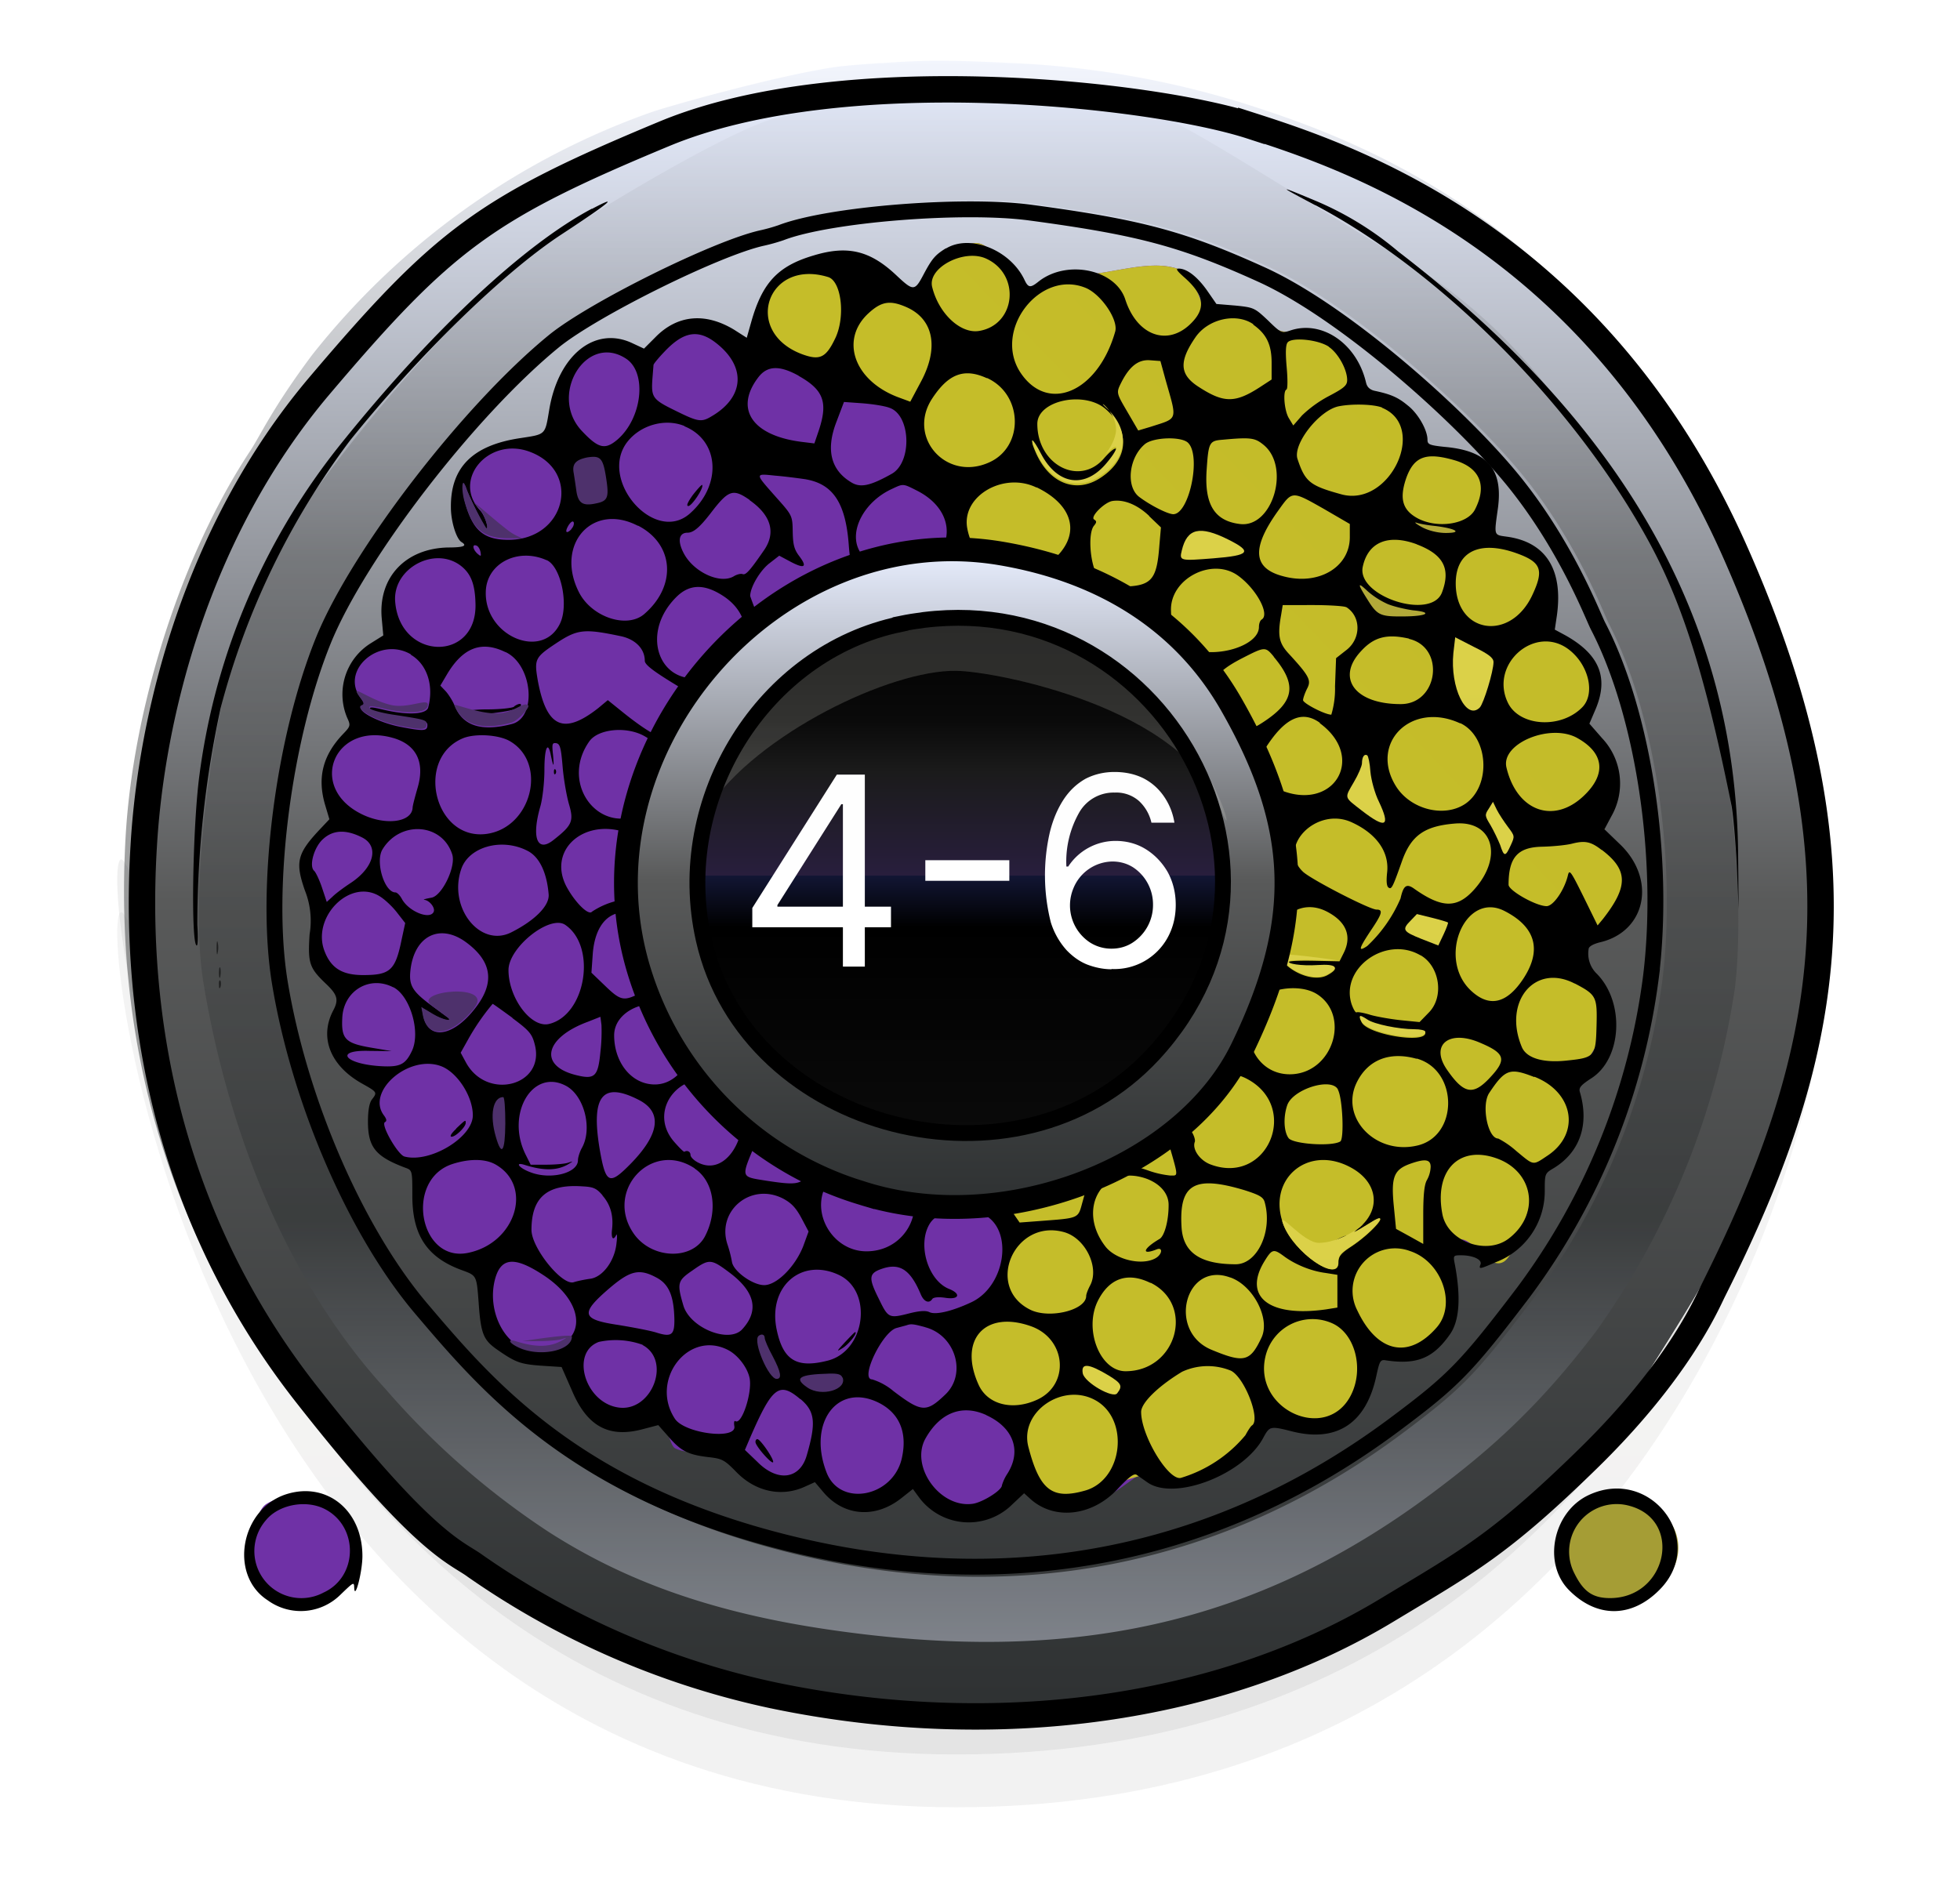
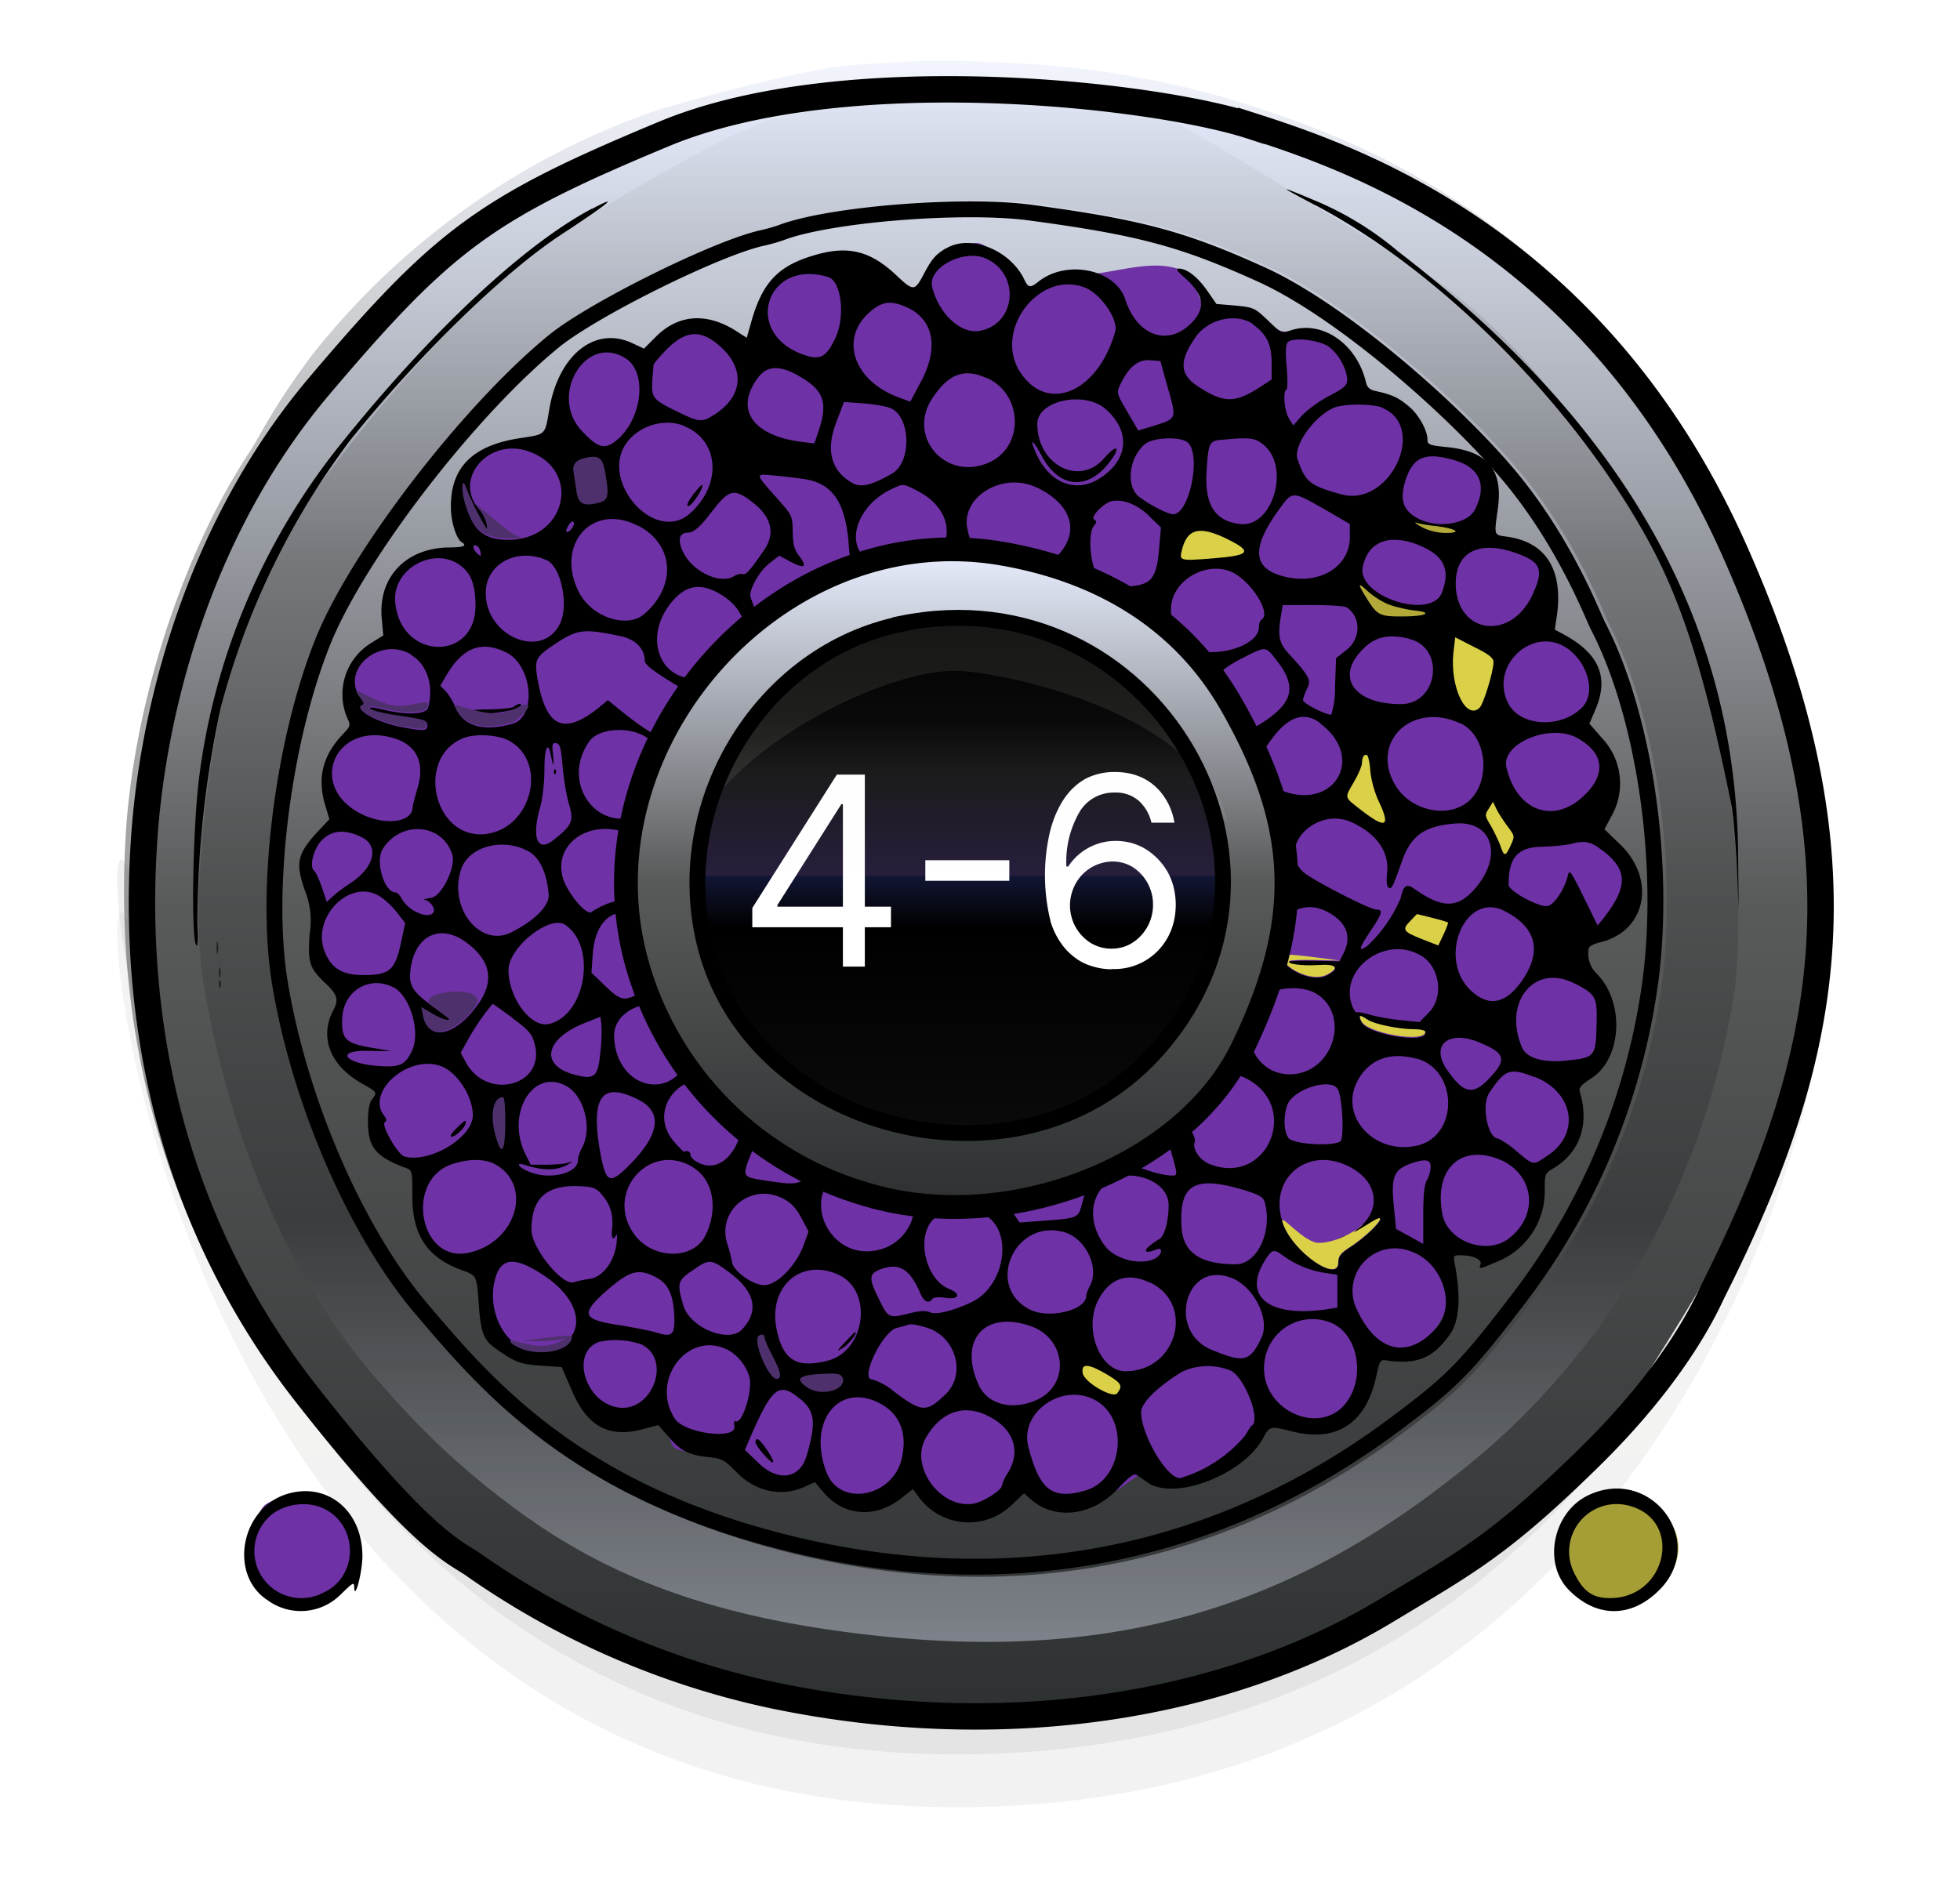
<svg xmlns="http://www.w3.org/2000/svg" fill="none" viewBox="0 0 742 721">
  <path fill="url(#a)" fill-opacity=".1" fill-rule="evenodd" d="M362 684.3c-295.5 0-329-359.1-315-338 10 15.2 57.6 109.1 136.5 183.7 67.1 63.4 167 110.2 178.5 110 15.3-.2 311.9-218 326-256 10.3-27.7-28.8 300.3-326 300.3Z" clip-rule="evenodd" />
  <g filter="url(#b)">
    <path fill="url(#c)" fill-opacity=".2" fill-rule="evenodd" d="M362 664.3c-295.5 0-329-359.1-315-338 10 15.2 57.6 109.1 136.5 183.7 67.1 63.4 167 110.2 178.5 110 15.3-.2 311.9-218 326-256 10.3-27.7-28.8 300.3-326 300.3Z" clip-rule="evenodd" />
  </g>
  <path fill="url(#d)" fill-rule="evenodd" d="M389 32.5c27.3 1.2 59.2 7 84.7 15.1 37.4 12 130.6 43 183 161C709.3 326.9 689 397.3 645.5 484c-4.7 9.4-36.7 59.7-41.1 65-18.4 22.2-75.8 58.6-78.8 60.4-62.9 38.2-148 50.1-232.4 32.6A310.1 310.1 0 0 1 180 593c-7.1-5.3-18.6-7.3-63.5-64.5-45-57-66.9-128.5-62.1-208A311.7 311.7 0 0 1 101 177.1c4.2-6.2 8.3-15.7 23-35.5 29-39 79.8-75.1 127.5-91 6.9-2.2 47-13.6 68.5-16.7a378.4 378.4 0 0 1 69-1.4Z" clip-rule="evenodd" />
  <path fill="url(#e)" fill-rule="evenodd" d="M369.5 573c8.2 0 12.8-8.1 19.6-8.1 8.8 0 19.5 4.6 29.3 1.8 4.2-1.2 13.3-9.6 17.5-10.7 4.9-1.3 4.6 7.6 9.4 7 7.8-1.1 20.6-11.8 27.7-15 2.7-1.3 5.1-5.8 7.7-7 9.5-4.6 8.8 3.6 17.6-1.5 4.5-2.7 14.8-7.8 20-13.9 2.9-3.3.4-7.6 3.5-10.3 2-1.7 10.8 0 12.7-1.4 8.4-6.4 9.9-14.2 15.3-20.3 1.2-1.4-1.2-16.4 0-17.8 2-2.4 13.7 1.3 15.8-1 3.3-4 9.5-4.3 12.4-8.3 4.4-6.2 1-14.5 4.3-21.5 2-4.5 11-6.6 13.3-11.1 2.9-5.7-1.6-14.5 0-20.7 2.4-9.7 10.2-17 12.7-26.5 2.1-8.3-10.8-14.8-9.4-23.4 2-12 18.1-20 18.1-32.5 0-6.1-8.3-9.9-9.5-16.3-1.5-8.3 3.8-19.3.8-27.7-1.1-3-7.5-7-8.2-9.9-2.3-9.3 5.6-16 1.6-24.2-3.1-6.6-13.2-9.1-16.2-15.3-3.6-7.8 5-16.1 0-23.2-4.4-6.4-18.2-9.4-22.9-15.4-5.3-6.8 1.6-15.6-4.7-21.8-5.1-4.9-16.4-4.7-22-9.3-3.1-2.7-2.3-6.3-4.7-9.5-3.8-5-10.8-9.8-16.2-13.3-6.1-4-10.1-15.8-16.7-19.3-2.1-1-6 1-12 0-5-.7-8.1-4.5-13.3-6-3.6-.9-9.7.3-12 0-9-.9-5.5-15-15.7-18-12.6-3.8-29.1 4.2-42.4 2.3-5.5-.8-6.3 7.9-12 7.4-7.5-.7-13.6-19.3-21.4-19.3-3.9 0-13 4.9-16.7 9.6-3.7 4.6-2 9.1-6.6 9.7-8.6 1-18.7-7.7-27.7-9.7-10.4-2.3-19.6 2.2-26.7 6.2-7.4 4.2 0 18-7.7 21.4-5.4 2.4-12.8-4.2-19.7-4.8-5.1-.4-10 2.4-13.6 4.2-2.6 1.2-4.3 5.7-6.6 6-7.8 1.2-15-5-23 1-9.9 7.2-5.7 22-13.6 29-4.7 4.3-12.9 3.3-19.8 5.5-6.3 2-11.4 7.4-13 11.4-3 8 6.6 15.7 2 25.2-1.3 2.9-9.8 1.5-16.5 4a22 22 0 0 0-11.6 11.3c-1.4 4.4-.3 11.7-1.7 16.6-.6 2.1-6.2 6.6-10.8 12a33.5 33.5 0 0 0-5.4 9.5c-1 4.3 3.3 10.6 2.5 15-.6 3.7-9.2 14.9-9.7 18.6-.5 4.3 2.6 16.5 2.3 20.8-.1 1.3-3.5.6-3.9 2-.7 2.8-5.7 6.8-6 10.1-.1 1.6 2.7 5.8 2.7 7 0 10.3-.6 21.1 1.5 30.5 1.3 5.9 6.5 7.2 7.6 13.4 1.3 8-1 18.7 1.5 25.7.9 2.4 4.5.6 5.5 3 1 2.3 7.7 4.7 8.7 7 .6 1.5-2.8 8.3-2.4 9.7 2 7.3 6 9.1 9.6 16.2 1.1 2.2 5.5 3.7 6.6 5.9 1.4 2.6-.5 8.5 1 11 2.6 5 .9 10.4 3 14 2.1 3.6 8.1 5.5 11.5 8.7 2.2 2 8 1.9 10.3 4.7 1.3 1.6.6 9.4 2 11.1 3.2 4 1.6 10.3 5.3 14.1 5.5 5.8 14.5 3.8 21.9 8.2 8.9 5.4 16.3 17 24.2 21.3 3.3 1.8 10.9-.5 14.3 1.2 1.8 1 3 8.3 4.8 9.1 6.5 3 10.8-.5 17.7 2 7 2.6 13 10.8 20.4 12.6 5.1 1.2 9-3.2 14.3-2.2 6.8 1.1 13.4 8.2 20.5 8.8 5.3.4 10-6.7 15.3-6.6 1.8 0 24 10 25.7 10Z" clip-rule="evenodd" />
-   <path fill="url(#f)" fill-rule="evenodd" d="M582.3 445c2-4.5 11-6.6 13.3-11.1 2.9-5.7-1.6-14.5 0-20.7 2.4-9.7 10.2-17 12.7-26.5 2.1-8.3-10.8-14.8-9.4-23.4 2-12 18.1-20 18.1-32.5 0-6.1-8.3-9.9-9.5-16.3-1.5-8.3 3.8-19.3.8-27.7-1.1-3-7.5-7-8.2-9.9-2.3-9.3 5.6-16 1.6-24.2-3.1-6.6-13.2-9.1-16.2-15.3-3.6-7.8 5-16.1 0-23.2-4.4-6.4-18.2-9.4-22.9-15.4-5.3-6.8 1.6-15.6-4.7-21.8-5.1-4.9-16.4-4.7-22-9.3-3.1-2.7-2.3-6.3-4.7-9.5-3.8-5-10.8-9.8-16.2-13.3-6.1-4-10.1-15.8-16.7-19.3-2.1-1-6 1-12 0-5-.7-8.1-4.5-13.3-6-3.6-.9-9.7.3-12 0-9-.9-5.5-15-15.7-18-12.6-3.8-29.1 4.2-42.4 2.3-5.5-.8-6.3 7.9-12 7.4-7.5-.7-13.6-19.3-21.4-19.3-3.9 0-13 4.9-16.7 9.6-3.7 4.6-2 9.1-6.6 9.7-8.6 1-18.7-7.7-27.7-9.7-10.4-2.3-19.6 2.2-26.7 6.2-7.4 4.2 0 18-7.7 21.4-1 .5 7.2-1.8 25.9 17.3 4.8 4.9 22.2 1 28 7.2 6.8 7.3 13 30.3 20.4 39.5 28.2 35 23 188 22.9 288.5 0 12.6-15 7.6-14.3 18.8.4 6.7-.8 17 0 23 .7 7.5 14.3 13.7 17.6 19 6.8 10.4 5.8 17.2 10.5 24.4 3.7 5.6 18.5-3 36.8-8.2 10.9-3 16 6.8 29.2 0 6.3-3.3 12-17 18.4-20.2 9.2-4.7 21.9 4.3 30.5-1.5 7-4.7 5.8-20.8 12.4-25.7 2.9-2 14.5 2.2 17.2 0 5.1-4 8.5-6.5 8.6-14.8 0-9.1-3.3-18.2 0-23.6 7-11.8 13.8 9 21 4.9 6-3.4 13-32.7 13-32.8Z" clip-rule="evenodd" />
  <path fill="url(#g)" fill-rule="evenodd" d="M111.7 608c10.6-3.3 17.5-7 20.7-11a17.1 17.1 0 0 0 2.6-17.7c-3.7-8.6-23.5-16.7-34.2-9.8-6 3.9-5.1 23.7-6.7 23.7-2.6 0 3.3 5 17.6 14.7Z" clip-rule="evenodd" />
  <path fill="url(#h)" fill-rule="evenodd" d="M631.4 597a17.1 17.1 0 0 0 2.6-17.7c-3.7-8.6-23.5-16.7-34.2-9.8-3.1 2-5.1 8.8-5.8 14.4-.7 5.1-.2 9.3-.9 9.3-1.5 0 1.7 5.7 6.7 9.7 8 6.6 26.8.1 31.6-5.9Z" clip-rule="evenodd" />
  <path fill="#000" fill-rule="evenodd" d="M358.1 94c-4 2.5-5.2 3.8-8.4 9.8-3.4 6.5-3.9 6.5-10.2.6-10-9.5-18.5-11.6-31.4-7.7-13.6 4-19.5 10.3-23.7 25.2l-1.7 6-4.7-3c-11-6.7-21.6-5.7-29.9 2.8l-4.3 4.3-4.3-2c-14.2-6.8-28.2 4.4-31.6 25.3-1.6 9.5-1.2 9.1-11 10.6-18 2.7-26.4 11.1-26.2 26.3 0 5.3 2.1 12 4.1 13.1 2.2 1.4.7 2-5.3 2-16 .4-26.3 11.3-25 26.7l.6 6.6-4.8 3a22.8 22.8 0 0 0-8.9 28.1c1.4 3 1.3 3.3-1.6 6.3-7.6 8-9.7 16.4-6.8 26.5l1.7 5.7-3.3 3.5c-9 9.5-9.7 12.7-6 23.4a31 31 0 0 1 1.8 16.7c-.7 11-.1 12.7 6.3 18.8 4.3 4.1 4.8 6 2.6 10.1-5.3 10.2-1 20.9 11 27.6 5.7 3.2 5.8 3.3 3.7 6-1 1.3-1.5 4.3-1.5 8.4 0 9.7 2.9 13.2 14 17.4 2.8 1 2.8 1 2.8 10.7 0 14.8 5.5 23.2 18.4 28 6 2.2 5.9 1.9 6.7 12.4.8 11.7 1.8 14.1 6.7 17.6 7.3 5.1 9 5.7 16.9 6.3l7.8.5 4 9.1c5.7 13.4 13.9 17.8 26.5 14.5l6.1-1.6 3.8 4.3c4.7 5.5 7.5 6.9 15 7.8 5.4.6 6.2 1 10.8 5.7 7.2 7.4 17 9.5 25.7 5.6l4-1.8 3.3 3.9c7.7 9 19.6 10 29.5 2.1l4.3-3.4 2.2 3a23.4 23.4 0 0 0 34.6 3.6l5.3-5 2.2 2c9 8.3 23.3 6.8 33-3.4 4.7-5 6.5-6.3 7.5-5.5l4 2.8c10.3 7.2 36.8-3.1 44-17.2 2.2-4 2.6-4.2 10.4-2.2 17.3 4.5 28.5-3 32.3-21.2 1.2-5.5 1.5-6 3.7-5.6 11.6 1.7 17.8-.8 24.2-10 3.5-5.1 4.1-13.8 1.8-26.2-.7-3.5-.7-3.6 2.3-3.6 4.5 0 8 1.6 7.4 3.4-.8 2-.4 1.9 5.8-.8a28.7 28.7 0 0 0 18.5-26.8c0-6.7 0-6.8 3.4-8.8 10-6.1 13.5-16.6 9.9-28.8-.5-1.6.3-2.6 4.3-5.2 11.6-7.4 12.8-28.6 2.2-39.5a10.6 10.6 0 0 1-3.2-9.4c0-1 1.7-2 4.7-2.7 17.2-4.3 21-24 7-37.2l-5.7-5.5 2.6-4.9a25 25 0 0 0-3.5-29.6l-4.8-5.5 2.4-5.6c5-12 1.3-20.7-11.6-27.9l-3.9-2.1.8-5.4c2.4-17.4-4.2-27.8-19-29.8-5-.7-4.8-.2-3.3-11 1.9-14.7-4.1-21.6-20.3-23-5.6-.6-6.4-.9-6.4-2.7 0-3.7-3.6-10-7.5-13-3.6-3-6.3-4.2-12.4-5.5-1.9-.4-3-1.4-3.4-3.3-3.5-14.7-16.8-23.7-28.8-19.5-3.1 1-3.4.9-8.3-3.9-5-4.7-5.3-4.9-12.3-5.6l-7.2-.6-3.6-5.2c-3.7-5.2-7.6-8.2-10.7-8.2-1.2 0-.7.8 2 3.2 8 7 8.5 12.2 2 18.2-8.8 8-19.9 3.6-24.2-9.7-3.7-11.4-22-15.2-32.7-6.9-3.2 2.6-4 2.5-5.4-.4-5.3-11.4-20.6-17.6-29.8-12Zm239.3 185.6c10 5.7 10.7 13.7 2.1 21.8-11.4 10.8-25.3 5.7-29.2-10.8-2.2-9.2 17-17 27.1-11ZM373.5 98c13 6.1 11 25-2.8 27.3-7 1.2-15.3-6.5-17.8-16.6-1.9-7.4 12.3-14.7 20.6-10.7Zm-60 6.9c5 1.5 6.6 14.8 2.8 23-3.6 7.6-5.9 8.7-12.7 6.2-22.6-8.5-13.2-36.3 9.9-29.2ZM411 109c5.8 2.4 12.4 12 11.2 16.5-6.5 23-25.6 31.3-36 15.4-10.3-16 7.5-39 24.8-31.9Zm-67.6 7.4c10.1 4.6 12.1 15.4 5.2 28.2l-4 7.5-4.6-1.7c-16.7-6.3-22.1-21.8-11.2-31.8 5-4.6 8.3-5 14.6-2.2Zm131 6.5c5.1 3.6 7 7.6 7 14.5v6.3l-4.6 3c-9.3 6-13.6 5.9-23-.2-7.2-4.6-7.6-9.5-1.3-18.7 4.8-7.1 15.6-9.5 22-5ZM271 129.8c11.5 8.9 10.9 20.4-1.4 27.7-4.1 2.5-5.2 2.3-14.1-2.1-8.6-4.2-9-5-8.5-12.2l.4-5c0-.4 1.9-2.7 4.2-5.1 7.2-7.6 12.7-8.5 19.4-3.3Zm232 1.5c3.6 2.4 7 8.6 7 12.6 0 2-1.1 3-6.8 6a45 45 0 0 0-10.3 7.4l-3.3 3.8-1.7-2.8c-1.7-2.8-2.3-10.2-.9-10.8.5-.1.5-4 .1-8.4-.5-5.7-.4-8.6.4-9.5 1.8-2 11.6-1 15.6 1.7Zm-266 4.5c8 5.2 6.2 22.4-3.2 30.6-4.7 4-7.2 3.5-13.5-3.2-12.8-13.5 1.6-37.3 16.7-27.4Zm204.3 8.2c4.4 15.5 4.8 14.2-5.7 17.6l-4.7 1.4-3.9-6.7c-4.5-7.7-4.5-7.5-2.4-11.7 3.1-6 6.4-8.5 10.7-8.2l4 .3 2 7.3Zm-139-1.7c9.5 5.3 11.2 10 7.7 20.6l-1.7 5-4.9-.6c-18.8-2.4-25.5-12.6-16.2-24.6 3.4-4.3 8-4.4 15.2-.4Zm71.3.8c13.8 6.2 14.2 26.3.6 32.1-16 7-30.7-9.5-21.5-24 6.2-9.6 12.2-12 20.9-8Zm45.2 12c9.2 8.3 8.4 18.8-2 25.7-9.3 6.3-19.7 2.3-24.8-9.7-2.4-5.5-.9-4.6 2.3 1.4 6.3 12 16.7 13.4 25 3.4 5.3-6.5 4-8.5-1.4-2.3-9.3 10.7-25.2 2.4-25.2-13.1 0-9 18.2-12.7 26.1-5.4Zm-82.1-.7c8.1 2.7 8.7 20.6.9 25-8.2 4.6-11.9 5.4-15.4 3.2-7.8-4.7-9.6-12.5-5.5-23l2.8-7.4 7 .5c3.8.3 8.4 1 10.2 1.7Zm186.5 0c17.4 7.1 3 37.7-15.3 32.8-12-3.3-13.8-4.7-16.7-13.4-1.9-5.7 8.4-18.7 15.8-20 5.3-1 13.1-.7 16.2.5Zm-264.1 7c13.3 5.4 14.3 22.3 2 33.1-13.4 11.7-34.7-12.9-23.6-27.2 5-6.4 14.3-9 21.6-6Zm219.2 7c10.4 8.4 3.4 31.7-9 30-9.6-1.2-13.4-7.5-12.5-20.5.7-10.4 1-11 6-11.4 10.8-1 12.3-.7 15.5 1.9Zm-28.5-.7c5 5 .4 26.9-5.6 27-2.1 0-8.8-3.4-13-6.6-5.1-4-3.8-15 2.3-20 3.3-2.6 13.9-2.9 16.3-.4ZM200.4 171c20 7.3 13.8 33.4-7.9 33.4-9.5 0-13.7-3.7-16.5-14.5-1.2-4.6-.7-8.8.6-4.8.9 2.9 7.2 15.5 7.7 15.5 1 0-.8-5.5-2.5-7.3-10.8-11.5 3-28 18.6-22.3Zm350.7 3.4c9.2 2.9 11.9 9.5 7.3 18.5-2.9 5.7-14.5 7.4-22 3.2-5.5-3.1-6.7-7.4-4-15.2 3-8.2 7.6-9.8 18.7-6.5Zm-246 7.1c10.3 1.8 15 9 16.2 24.6.9 12.7 3.5 17.4 9.7 17.4 2.6 0 3.2.3 2 1-2.3 1.5-7 1.1-9-.8-1.8-1.6-2-1.5-4.3 1.3-1.2 1.6-4.5 4-7.2 5.3-2.7 1.4-8.5 4.6-12.9 7.2a54.4 54.4 0 0 1-8.2 4.4 91.3 91.3 0 0 1-7.4-16.2c0-3.4 3.8-9.8 7.4-12.5l3.6-2.8 4.3 2.3c5.3 2.8 6.4 2 3.3-2.1-2-2.6-2.4-4.5-2.5-9.3-.1-6-.2-6.2-6-12.7-8.5-9.6-8.5-9.3-.6-8.5 3.7.3 9 1 11.7 1.4Zm87.3 3c14.5 7 17 18.6 5.7 28-12 10.1-29.4 3-32-12.9-1.8-12 14-21 26.3-15Zm-45.2 1.3c12.2 6.2 14.8 18 6 26.8-9 9-22.1 7-28-4.3-3.8-7.4 2-18.3 12.3-23.1 4.5-2.1 4.2-2.2 9.7.6Zm-84.9 1.6c-2 2.8-2.6 4.2-1.7 4.2 1.3 0 6-7 5.2-8-.2-.1-1.7 1.5-3.5 3.8Zm21.5 2c8 5.6 10 12.1 5.6 18.7-5.3 7.7-7 9.7-8.2 9.3-.7-.3-2.3.1-3.4.8-5.2 3.1-15.3-1.6-19-8.8-2.4-4.6-1.8-7.7 1.5-7.7 2.2 0 4.6-2 8.9-7.6 6.6-8.6 8.3-9.2 14.6-4.8Zm217.4 3.3 9.8 5.7v5c0 11.4-11.9 18.4-25.2 14.8-11.6-3-12.1-10.7-1.8-25 5.3-7.4 5-7.4 17.2-.5Zm-66.2 2.7 4.5 4.3-.6 6.9c-1 13.3-3 15.5-15 15.5h-6.3l-2.4-4.5c-2.7-5.2-3.3-16-1-18.6 1-1.2 1-1.7 0-2.3-1.6-1 3.9-6.5 6.9-7 4.4-.7 9.5 1.4 14 5.7ZM241.5 199c13.7 7 14.8 22.8 2.4 33.5-6.6 5.7-20.1 1.1-24.8-8.4-9-18 5.2-34 22.4-25Zm-25.2 1.4c-2 2-2.6 1-1-1.6.9-1.3 1.6-1.7 1.9-1 .2.7-.2 1.8-1 2.6Zm320 5.7c10.1 3.8 13 9.2 9.6 18.2-4 10.7-32.4 1.5-30-9.7 2-9.4 9.7-12.5 20.5-8.5ZM181.9 209c.3 1.7.2 1.8-1.2.6-1.8-1.7-2-3.7-.3-3 .6.2 1.3 1.3 1.5 2.4Zm392 .4c9.6 3.4 10.7 6.3 6.2 15.9-8.3 17.8-29 14.6-29-4.4 0-12 8.9-16.4 22.8-11.5ZM207 212.1c5.4 2.5 8.4 17 5 24-6.7 14-28.4 4.8-28.1-11.8.1-10.9 12-17.1 23-12.2Zm-32.2 2.4c3.5 2.9 5 6.7 5.2 13.8.9 22.5-28.6 22-30.4-.5-1-12.7 15.3-21.4 25.2-13.3Zm193.7 3c2.3 2.6 2.3 2.6-4.7 3.4-6.5.7-6.6.7-3.1-3.9 2.8-3.7 4.1-3.6 7.8.5Zm100.1.4c7 5 12.3 14.8 9 16.7-.6.4-1 1.6-1 2.8 0 7.4-17.4 12.4-27 7.7-5.5-2.7-6-3.7-6.3-13.9-.4-12 15.4-20.3 25.3-13.3Zm-61.6 7.3c1.7 3.3 5 4 18 3.4a36 36 0 0 1 9.7.3c0 2.8-2.6 10.7-3.6 11-.7.3-3-1.2-5.2-3.3-3.8-3.9-5.1-4.4-17.7-7.4-9.5-2.2-16-5.4-12.7-6.3 5.3-1.4 10.2-.5 11.5 2.3Zm-133.3.4c13 8.4 10.5 24.4-4.5 30-18.4 6.6-28-14.7-13.2-29.5 5-5 10.6-5.1 17.7-.5Zm236 4.3c5.5 3.5 5.6 11.6.3 16l-4.2 3.3-.4 10.7a34 34 0 0 1-1.4 10.7c-2.4 0-10.7-4.3-10.7-5.5 0-.7.7-2.7 1.5-4.3 1.7-3.2 1-4.7-7.2-13.6-3.4-3.8-4-6.6-2.6-14.4l.6-3.7H497c6.4 0 12 .4 12.6.8Zm-274.6 11c5.5 1.2 9 4.8 9 9.3 0 1.4 2.9 3.7 10.9 8.6 14 8.5 14.5 9.8 7.3 18.1-5.3 6.2-11.8 4.5-26-6.8l-6.2-5-3.6 3c-13.1 10.3-19.6 7.4-22.9-10.4-1.4-8.2-1.1-8.8 7.2-14.3 7.9-5.2 10.5-5.4 24.3-2.5Zm298.3 1c13.9 3.2 11.1 24.8-3.2 24.7-17.2 0-24.5-9.8-15-20 4.9-5.4 9.8-6.7 18.2-4.8ZM594 246c7.5 5.8 10 16.7 5 21.8-8.1 8.3-23.9 7.3-28.2-1.8-7-14.7 10.5-29.8 23.2-20Zm-402.6.9c10.2 4.8 12 24.6 2.5 27.2-11.3 3-18.6.9-21.7-6.7-.8-2-2.4-4.5-3.5-5.7l-2-2.1 2.6-4.4c6-10 13-12.7 22-8.3Zm-35.9 1c6.2 3.6 8.8 11.7 6.6 20-.7 2.6-7.8 3-17 .8-4.2-1-5.4-1.1-5-.2.2.7 4 1.8 8.4 2.4 12.4 2 13.3 2.2 13.3 3.6 0 2.4-1.4 2.4-10.3.7-8.6-1.7-17.4-6.5-14.2-7.8.9-.3.7-1.1-.7-3-8.1-10.5 7-23.7 19-16.6Zm326.7.8c9 10.7 7.9 17.1-4.4 25-7.4 4.8-11 3.5-15.8-5.7-4.8-9-3-13 8.3-18.8 8.6-4.4 8.7-4.4 11.9-.6Zm-287.6 18.9c-.8.5-5.3 1-10 1-5.2 0-8.4.5-8.4 1.2 0 1.8 19.7-.3 20.8-2.3.8-1.3-.6-1.3-2.4 0Zm305 6.2c17.8 13 5.3 33.9-15.2 25.2-5.5-2.3-8.6-10.6-5.6-15.3 7.4-11.8 14-15 20.9-10Zm53.2 0c10.7 5 11.9 23.6 2 30.5-7.9 5.4-20.6 2.3-26.2-6.4-10.5-16.5 5.7-32.6 24.2-24Zm-308.7 5c11.3 6.4 11.2 21.6 0 28.5-16.6 10-32.6-10.2-21-26.6 3.4-4.8 14.3-5.8 21-1.9Zm-95.7.5c9 2.4 12.5 9 9.8 18.6-1 3.5-2 7.1-2 8-.4 5.7-11 6.8-20 2-19.7-10.4-9.5-34.5 12.2-28.6Zm44.4 1.2c14.8 8.3 8.4 33.3-9 35.3-19.6 2.2-26.8-29.1-8.2-36.4 4.6-1.7 13-1.2 17.2 1.1Zm20.2 9.9c.4 4.7 1.5 11 2.4 14.1 1.9 6.4 1.2 8-5.8 13.5-6.2 5-8.5-.7-5-12.8.8-2.9 1.5-9 1.5-13.7 0-7.9 1.2-11 2.3-6.2 1.1 5.4 1.4 5.6 1 .9-.5-4.6-.4-5 1.2-4.8 1.4.3 1.8 1.7 2.4 9Zm-3.3 1.8c0 .9.2 1.2.6.8.3-.4.3-1.2 0-1.6-.4-.4-.6 0-.6.8Zm301.9 19.1c9.5 4.3 14.5 11.3 13.5 19.3-.3 3-.2 5 .6 5.5 1.1.7 1.5 0 5-9.9 3.5-10 8.7-13.5 20.4-14.4 14.2-1 18 12.8 6.9 25.1-6.4 7.1-12.1 7-22.5-.3-3-2.2-4.2-1.4-5.3 3.6a53.7 53.7 0 0 1-12.6 18c-3.6 2.4-3.2 1 1.3-5.8 4.4-6.5 4.8-8 2.2-8-2.6 0-24.7-11.4-27.8-14.3-10-9.4 5-24.8 18.3-18.8Zm-340.4 12.2c1.5 4.6-3.9 15.8-7.9 16.4-2.1.4-3.3.7-2.7.8 2 .2 4.2 3 3.6 4.5-1.3 3.2-9.5 0-12.1-4.9-.7-1.3-1.8-2.4-2.4-2.4-4.2 0-7.7-11.7-4.9-16.3 6.7-11 22.6-10 26.4 1.9Zm66.8-7.8c7.3 2.9 11.2 12.3 7.2 17.2-.5.7-.7 1.6-.3 2.1.9 1.4-3 3.5-11.8 6.2a29.4 29.4 0 0 0-9 4c-1.3 1.6-6.5-3.6-9.7-9.6-7.3-14.1 7.3-26.4 23.6-20Zm11.6.8c-.2 2-.7 2.5-2.1 2.3-3.8-.7-3.3-4.9.6-4.9 1.4 0 1.7.6 1.5 2.6Zm-112.5.6c6.5 3.3 4.6 11.3-4.3 17.2-2.6 1.7-5.7 4-6.9 5.2l-2.2 2-1.8-5.4c-1-3-2.4-5.9-3-6.4-2-1.8 0-9 3.4-12 3.8-3.5 8.7-3.7 14.8-.6Zm469.3 4.7c10 7.6 10.1 13.8.4 26.2l-2 2.4-5.3-10.8c-5-10.1-5.4-10.6-6-7.9-1.4 5.5-5.5 11.4-8 11.4-4 0-14.4-5.9-14.4-8.1 0-10.3 3.4-14.2 12.6-14.4 4.2-.1 9.4-.6 11.6-1.2 4.8-1.2 7-.7 11 2.4Zm-406.8.3c4.5 2.2 7.4 8.1 8.1 16.5.4 4.2-5 9.8-14.1 14.4-11.8 6-24-9.3-19-23.9 2.8-8.4 15.2-12 25-7Zm-55.8 17.3c1.8 1.1 4.7 3.8 6.4 6l3.2 4.1-1.3 6c-2.4 11.9-4.3 13.7-14.6 13.7-7.8 0-12-2.5-14.5-8.7-5.4-13 9.5-28.2 20.8-21.1ZM502 345c7.6 3.8 10 9.4 6.6 16l-1.5 3-9.3-.2c-5-.1-9.5 0-9.8.4-1 1 4.7 1.9 11 1.4 7-.4 8.4 1 3.4 3.7-6.1 3.2-17.9-2.9-18.9-9.7C482 348 491.8 340 502 345Zm67.5-.1c11.8 6 14.3 14.7 7.3 25.5-6.2 9.5-12.8 11.2-19.7 4.9-13.3-12-2.6-38 12.4-30.4Zm-326.2 2.5c10.5 5.3 9.5 23.4-1.7 29-5.5 2.7-6.8 2.4-12.5-3.1l-5.2-5 .5-7.1c1-13.3 8.7-19 19-13.8Zm-29.3 2.8c12 8.2 7.8 34.1-6.1 37.5-6.8 1.7-15.4-9.8-15.4-20.4 0-8.6 15.7-21.1 21.5-17.1Zm-37.8 6.4c10.2 7.4 11.3 15.6 3.5 25.4-8.3 10.6-17.5 11.9-19.4 2.8l-.6-3.2 4.6 2.7c3.5 2 7.6 3 5.4 1.1l-6-4.4c-7.6-5.6-9-7.8-8.3-13.8 1.5-12.8 11-17.6 20.8-10.6ZM82 359c0 2.2.2 3 .4 1.8a9 9 0 0 0 0-4c-.2-1-.4 0-.4 2.2Zm455.8 2.7c7.3 4.2 9 15.9 3 21.8l-3.4 3.5-7-.7c-3.8-.4-9-1.3-11.5-2-2.5-.8-4.9-1.2-5.3-1-.4.3-1.2-1.1-1.9-3-4.5-13.7 13-26.2 26-18.6Zm-454.9 6.7c0 1.8.3 2.4.5 1.3.2-1 .2-2.4 0-3.2-.3-.7-.5.2-.5 2Zm513.3 4c8.2 4.3 8.5 5 8.2 16.2-.3 11.5-.7 11.9-11.6 13-8.8.9-15-1-16.7-5.2-7.2-17.2 5-31.8 20-24Zm-513.3.5c0 1.4.2 1.7.6.7.2-.8.2-1.9-.1-2.3-.3-.4-.6.3-.5 1.6Zm66 .9c6.3 3.2 10.4 16.8 7.1 24-2.5 5.3-4.5 6.3-11.8 5.9-13.8-.8-17.9-6.2-4.4-5.8l8.5.1-7.7-1.3c-10-1.7-11.5-3.3-11-11.7.7-10 10.4-15.7 19.2-11.2Zm349.8 2.7c12.3 8 6.2 28.8-8.9 30.2-13.5 1.2-21.4-13.4-14.3-26.6 3.1-5.8 16.5-8 23.2-3.6Zm-304.7 9c6.2 4.6 7.4 5.9 8.4 9.8 4.3 15.7-18 21.7-26 7l-2-3.7 2.8-5a86.3 86.3 0 0 1 9.3-13.5c.2 0 3.5 2.4 7.5 5.3Zm60.7-4c14 5.9 6.5 31.1-8.6 29-7.8-1-13.6-8.8-13.6-18.5 0-9 12.2-14.7 22.2-10.5Zm-27.4 16.8c-.9 9.4-2.1 10.6-9.5 8.7-14-3.6-11.5-14.1 4.7-20.1l4.8-1.9.4 3.1a66 66 0 0 1-.4 10.2Zm290.3-11.9c2.6 1.7 12 3.7 17.8 3.7 2.3 0 4.2.4 4.2 1 0 4.2-21.8.6-24.1-4-1.3-2.5-.8-2.7 2.1-.7Zm42.9 8.5c9.4 4 10 6.3 3.4 13.3-6.3 6.7-9.8 6-16.2-3.3-6.4-9.4 1-15.2 12.8-10Zm-93.4 4.8c-.4 3-3.1 2.7-2.8-.3.1-1.3.5-3 .7-3.8.8-2.1 2.5 1.2 2 4Zm69.2 1.1c15.9 4.4 15.9 29.6 0 33-15.7 3.5-29.1-10.7-22.7-23.9 4.2-8.6 12.4-11.9 22.7-9ZM167 403.7c6.1 2.3 12 11.4 12 18.6 0 8.4-16.3 18.2-25.9 15.6-2.5-.7-9-12-7.4-13 .8-.4.7-1.1-.3-2.5-7-9.1 9.4-23.3 21.6-18.7Zm413.9 4c14.8 5.8 17.5 21.3 5.2 29.7-6 4-5.2 4.1-12.1-1.6a32.8 32.8 0 0 0-6.8-4.7c-4 0-6.5-12.7-3.4-17.3 6-9 7.8-9.6 17-6Zm-109.2.6c20.9 10.6 8.1 41-13.7 32.5-3.9-1.6-6.7-5.7-5.7-8.4.3-.7-.3-2.6-1.3-4.1-7.8-11.5 7.8-26.5 20.7-20Zm-197 2.9c13.4 8 3.3 36-10.4 29-1.6-.8-2.9-2.1-2.9-2.9 0-1.2-1.2-1.9-2.3-1.2-.2.2-2-1.6-4-3.9-11-12.9 4.9-29.9 19.7-21ZM214 411c7.1 3.5 10.5 16.4 6.2 23.8-.7 1.3-1.4 3.4-1.4 4.5 0 4.9-10.3 7.5-17.9 4.6-4.4-1.6-6.3-4.1-2.2-2.8 7.3 2.3 12.5 2.2 16.8-.5 1.6-1 1.6-1-.6-.3-1.3.4-5 .7-8.2.7h-5.8l-1.9-3.8c-7.6-15.2 2.4-32.6 15-26.2Zm292.5 1.6c1.8 3.4 2.4 18.6.9 19.6-3.2 2-18 1-19.6-1.3-1.8-2.5-2-8-.5-12.4 2.1-6.1 16.7-10.7 19.2-6Zm-265 3.7c9.4 4.6 8.4 13-2.9 24.5-8 8.1-9.3 7.5-11.6-5.8-3.3-19.9 1-25.5 14.5-18.7Zm60.7 12.1c8.9 5.9 9.7 9 4.2 16-3.4 4.2-5 4.4-16.7 2.6-9.3-1.5-9.2-1-3.9-13.6l4.7-11 4 1.8c2.2 1 5.6 2.9 7.7 4.2Zm-129.5-1c-1.9 1.8-2.6 3-1.7 3 1.5 0 5.3-3.7 5.3-5.2 0-1.3 0-1.3-3.6 2.1Zm269.7 5.4c3.8 13.2 3.7 12.3.6 12.3a36 36 0 0 1-8.6-2c-4.2-1.5-7.6-2-12.5-1.7-10.5.4-9.7-1.4 4.5-9.8 14.3-8.4 13.2-8.5 16 1.2Zm123.9 5.7c14.1 4.8 17 20.8 5.2 30.2-8.3 6.8-23.2 1.6-25.4-8.7-3.3-16.5 6-26.4 20.2-21.5Zm-55.6 3.2c10.8 5.4 12.5 16 3.8 23.2-3.4 2.8-2 2.1 4.6-2 8-5.1.7 3.7-7.7 9.2-3.8 2.5-4.7 3.6-4.7 6 0 7.8-16.7-3.7-20.8-14.4-6.4-16.8 8.7-30.2 24.8-22Zm-322.8-.6c14 8.3 7.2 29.7-10.8 33.3-18.3 3.7-24-27.5-6-33.6 6.7-2.2 12.9-2.1 16.8.3Zm75 1.3c7.4 4.9 9 16 4 25.7-4.8 9.1-19.8 8.7-26.7-.6-11.8-16.2 6.3-36.1 22.8-25.1Zm278.7-.6a11 11 0 0 1-1.4 5c-1 1.7-1.4 5.7-1.4 13.2v11l-5.2-2.9-5.1-2.8-.9-9.2c-1-10.6.2-13.3 6.4-15.5 5.7-2 7.7-1.6 7.6 1.4Zm-130.8.7c1.7 2.6 1.6 3.3-1.1 13-1.6 5.9-1.2 5.7-15.7 6.8l-8 .6-4-5.8c-5.3-7.6-5.4-7.5 6-11.5 18-6.4 20.5-6.7 22.8-3.1Zm-74 1.3c16.5 6 9.6 30-8.8 30-12.8 0-21.4-14.7-15-25.5 4.7-7.7 11.4-9 23.7-4.5Zm97.5 2.6c5.1 2 8.2 5.7 8.1 10 0 6-1.6 11.6-3.4 12.7-6.3 3.7-7.1 6.3-1.2 4 2.6-1.1 2.2 2-.5 3.4-5.2 2.8-15 .4-18.8-4.5-11.3-14.6-.7-31.7 15.8-25.6Zm37 4.3c5.6 1.8 7 2.6 7.5 4.6 3 10.9-2.8 23.4-11 23.4-13.4 0-19.9-4.4-20.5-14-1-16.4 4.8-19.8 24-14Zm-243.2 2c3 3.4 4.2 7.6 3.6 12.8-.4 3.3.4 4.5 1.6 2.1.3-.6.4.7.1 3-.6 6.7-5.2 13-10 13.6-2.2.3-5 .9-6.2 1.3-4.4 1.4-16-13-16-19.8 0-12.3 5.9-17.4 19.2-16.5 4.2.2 5.4.7 7.7 3.4Zm68.3 1.1c3.2 1.7 4.9 3.5 7 7.4l2.7 5.1-2 5.5c-3 7.7-10 14.8-14.8 14.8-4.4 0-11.7-5.3-12.2-8.8a47 47 0 0 0-1.7-6.6c-4.2-12.7 8.8-23.6 21-17.4Zm76.3 6.2c11 5.8 8 26.8-4.8 33-7.4 3.5-13.8 5-16.1 3.8-1.3-.6-3.5-.5-7.2.4-8.2 2.1-8.3 2-12-5.6-3.9-7.8-3.7-9.5 1.3-11.2 6.7-2.3 10.7.3 14.6 9.5 1.2 3 3.2 3.8 4.4 2 .4-.7 2.3-.9 5-.5 5.2.8 6.1-1.5 1.3-3.4-8-3.3-12-17-7.2-24.7 3.4-5.4 13.7-7 20.7-3.3Zm30 6.5c8.2 2.2 13.6 13.4 10 20.2-.8 1.5-1.5 3.3-1.5 4 0 5.4-14 8.8-21.2 5.2-17.3-8.6-6-34.5 12.7-29.4Zm103.5 2.8c-1.6.8-2.2 1.5-1.4 1.5.8 0 2.5-.7 3.8-1.5 3-2 1.4-2-2.4 0Zm27.6 4.4c11.9 3.9 17.7 20 10.2 28.8-10.6 12.3-22.6 9.8-30.2-6.4a16.1 16.1 0 0 1 20-22.4Zm-47.4 2.2c4.2 3 10 5.4 15.5 6.1l4.4.7v12.4l-4.4.7c-21.3 3-31.4-4.7-23.3-18.1 3-4.9 3.5-5 7.8-1.8ZM206 483c17.7 11.8 15.6 28.3-3.6 28.3-10.6 0-18.5-14.5-14.9-27.3 2.3-8 7.5-8.3 18.5-1Zm70.5-.9c9.4 7.2 10.9 14.2 4.5 21.2-5 5.5-19.8-.5-22.3-9s-2.2-9.4 3.5-13.3c6.4-4.5 7-4.4 14.3 1.1Zm41 .6c13.1 6.1 10.2 28.9-4.2 32.5-11.8 3-16.9-.2-19.3-11.9-3.3-16.1 9.3-27.2 23.5-20.6ZM249 484c4.3 2.5 6.1 6.9 6.3 15.4.1 6-1 7-6.7 5.2-2.5-.8-9-2-14.4-2.9-14.2-2.1-14.7-4.3-3.4-14 8-6.8 11.4-7.5 18.2-3.7Zm216.8-.3c8.7 3.1 15.1 15.6 11.8 22.7-4.3 9.2-6.6 9.8-18.9 4.7-17-7-10-33.7 7-27.4Zm-30.2 2c16.9 8.4 9.8 33.5-9.5 33.5-9.8 0-16-16.2-10.3-27 4.4-8.4 11.3-10.6 19.8-6.4Zm-45.2 16.5c13.3 4.8 14.7 22.1 2.2 27.8-9.2 4.2-18.5 1.9-22-5.4-8-17.2 2.2-28.7 19.8-22.4Zm113.6-1.3c9 3.7 12.6 17.5 7.3 27.6-9.3 17.7-36.7 5.3-32.3-14.6a18.3 18.3 0 0 1 25-13Zm-153.9 1.6c11.5 2.9 16 17.5 7.9 25.4-7.3 7-9 7-19.8-1.2a23 23 0 0 0-8-4.4c-4.9 0 4-18.3 9.3-19.5l3.7-1c1.7-.6 2.5-.5 7 .7Zm-30.3 5.8c-3.2 3.5-3.3 3.7-.6 2 2.4-1.6 5.7-5.9 4.5-5.9-.2 0-1.9 1.8-3.9 3.9Zm-76.5 1c11.1 6 3.3 25.7-9.4 23.6-12.5-2-18-20.8-7.2-24.8a30 30 0 0 1 16.6 1.1Zm32.2 1.8c3.8 1.9 7.5 6.7 8.3 10.8 1 5.5-3 17.7-5.4 16.2-.5-.3-.6.6-.4 1.9 1 5.3-18.8 2.8-22.5-2.8-9.6-14.6 5-33.7 20-26.1Zm-158 5.2c1 1 1.6 2 1.4 2a8 8 0 0 1-2.4-2c-1-1.1-1.6-2-1.3-2a8 8 0 0 1 2.3 2ZM466 519c5.2 2.6 11.3 18.5 8 20.7-.5.3-1.6 2-2.5 3.7a50.8 50.8 0 0 1-24.5 16.2c-4.7 1-15-16-15-25 0-3.4 6.4-9.7 15.5-15.2a23.1 23.1 0 0 1 18.5-.4Zm-345.3.2c.4.6.4 1 .1 1-.3 0-1-.4-1.3-1-.4-.5-.5-1-.2-1 .4 0 1 .5 1.4 1ZM303 529.7c5.6 4.7 6 9 2.4 21.4-2.6 9-11 10.2-18.7 2.4L282 549l2-4.7c8.4-19.3 11-21.3 19-14.5Zm111.9.6c12.7 7.3 10.2 29.7-3.8 34-12.7 3.7-17.5.1-21.8-16.5-3.4-13.3 13.2-24.6 25.6-17.5Zm-82.1.9c7.6 3.9 10.7 11 8.7 20.5-3 15.1-23.5 19.2-28.6 5.8-7.3-18.9 4.3-34.2 19.9-26.3Zm40.5 4.6c10.4 4.7 13.6 13.6 8 22.3a16.6 16.6 0 0 0-2 4.3c0 1.9-7.4 6.5-11.1 7-12.4 1.7-23.8-14.2-17.8-24.8 5.5-9.7 13.8-13 23-8.8ZM286 546c0 1.6 6.7 9.1 6.7 7.5 0-1.5-4.9-8.6-6-8.6-.4 0-.7.5-.7 1Zm-177.4 19.7c-17.5 5.4-22.1 30.6-7.3 40.2a21.3 21.3 0 0 0 27.5-2c5.2-5 5.2-5 5.3-2.7.2 5 3.1-6 3.1-12 0-17.2-13.3-28.2-28.6-23.5Zm492.8.4c-13.4 6.3-17.5 25.7-7.5 35.9 10.5 10.7 23.7 10.7 34.3 0 18.3-18.3-3.1-47-26.8-35.9ZM123 571.4c12.8 6.6 12.6 25.6-.5 31.6a17.8 17.8 0 0 1-21.9-27.3c4.8-6 15.2-8 22.4-4.3Zm494-1.2c20.3 5.6 14 34.9-7.5 34.9-6.6 0-10.1-2.5-13.5-9.4a18 18 0 0 1 21-25.5Z" clip-rule="evenodd" />
  <path fill="#4E316C" fill-rule="evenodd" d="M192.3 203.8c-9.6 0-13.7-3.7-16.6-14.5-1.2-4.7-.6-8.9.6-4.8a110 110 0 0 0 7.8 15.5c1 0-.8-5.5-2.5-7.3-6.4-6.7 3.9 2.9 10.7 8.1 4.9 3.8 9 3 0 3Zm1.4 69.8c-11.4 3.1-18.6.9-21.7-6.6-.4-.8 9.4 3.3 16.1 3.1 6.4 0 9.8-4.5 11.8-3.1 1.1.7-4.1 6-6.2 6.6Zm-31.8-6.2c-.7 2.7-7.9 3-17 .8-4.3-1-5.4-1-5-.1.2.6 4 1.7 8.3 2.4 12.5 1.9 13.3 2.1 13.3 3.6 0 2.3-1.4 2.4-10.3.7-8.6-1.7-17.4-6.6-14.2-7.8 1-.4.7-1.2-.7-3-4.5-5.9 3.4 1.1 12 3 6.9 1.4 14.6-3.3 13.6.4Z" clip-rule="evenodd" />
  <path fill="url(#i)" fill-rule="evenodd" d="m507 363.7-9.2-.2c-5.1-.1-9.5 0-9.8.4-1.1 1 4.6 1.9 10.9 1.5 7-.5 8.4 1 3.5 3.6-6.2 3.2-18-2.9-19-9.8-.4-3.3 1.8 2.2 4.7 2.3 2.5 0 8.8.8 19 2.2Z" clip-rule="evenodd" />
  <path fill="#4E316C" fill-rule="evenodd" d="M179.5 381.8c-8.4 10.5-17.6 11.8-19.4 2.7l-.6-3.2 4.5 2.7c3.6 2.1 7.6 3 5.4 1.2l-6-4.5c-7.6-5.5 24-8.8 16.1 1Z" clip-rule="evenodd" />
  <path fill="url(#j)" fill-rule="evenodd" d="M517.6 386c2.6 1.8 12 3.7 17.8 3.7 2.3 0 4.2.4 4.2 1 0 4.3-21.8.6-24.2-4-1.2-2.5-.7-2.6 2.2-.7Z" clip-rule="evenodd" />
  <path fill="url(#k)" fill-rule="evenodd" d="M514.4 464.8c-3.4 2.7-2 2.1 4.6-2 8-5.1.7 3.7-7.7 9.2-3.9 2.5-4.7 3.6-4.7 6 0 7.8-16.8-3.7-20.8-14.4-2.4-6.2 7.6 7.3 13.7 7 10.5-.3 20.4-10.3 14.9-5.8Z" clip-rule="evenodd" />
  <path fill="url(#l)" fill-rule="evenodd" d="M565.4 250.7c0 3.5-3.7 15.6-5.2 17.2-5.1 5.1-11.3-7.6-10-20.6l.7-6 7.2 3.7c5.5 2.7 7.3 4.1 7.3 5.7Z" clip-rule="evenodd" />
  <path fill="#B2A939" fill-rule="evenodd" d="M525.3 228.7c2.4 1 6.8 2 9.7 2.4 7.5.7 5.4 2.2-3.2 2.3-9.2.1-10.3-.3-14-6.2-4-6.3-4-7.1 0-3.3a31 31 0 0 0 7.5 4.8Zm18.4-29.5c7.7 1 10 2.6 3.6 2.6-3 0-6.6-.9-9-2.2-2.2-1.2-3.1-2-2.1-1.7 1 .4 4.4 1 7.5 1.3Z" clip-rule="evenodd" />
  <path fill="url(#m)" fill-rule="evenodd" d="M518.8 292.2c.3 3.2 1.7 8.3 3.2 11.3 4.5 9.5 2.7 10.5-6.5 3.4-6.8-5.3-6.6-4.5-2.9-10.9 1.6-2.7 3-6 3-7 0-2.4.9-3.7 2-3 .4.3 1 3 1.2 6.2Z" clip-rule="evenodd" />
  <path fill="url(#n)" fill-rule="evenodd" d="M570.8 313c2.7 3.6 2.7 3.6 1.1 7.1-2 4.4-2.5 4.4-4-.2-.8-2-2.4-5.3-3.6-7.4-2.2-3.6-2.3-3.9-.7-6.3l1.6-2.6 1.4 2.9c.8 1.6 2.7 4.5 4.2 6.5Z" clip-rule="evenodd" />
  <path fill="url(#o)" fill-rule="evenodd" d="M548.2 349.3c.1.1-.6 2.2-1.7 4.5l-2 4.2-6.4-2.5c-7-2.8-7.5-3.5-4-7l2.3-2.4 5.7 1.4c3.2.8 5.9 1.6 6 1.8Z" clip-rule="evenodd" />
  <path fill="#4E316C" fill-rule="evenodd" d="M289.5 506.6c0 .7 1.3 3.8 3 6.9 3.2 6.1 3.6 8.6 1.5 8.6-3 0-9-14-6.9-16.2 1.1-1 2.4-.7 2.4.7Z" clip-rule="evenodd" />
  <path fill="url(#p)" fill-rule="evenodd" d="M419.7 520.8c4.9 3 5.4 4 3.2 6.8-1.6 2-12.3-4.1-13-7.6-.7-4 2.1-3.8 9.8.8Z" clip-rule="evenodd" />
-   <path fill="url(#q)" fill-rule="evenodd" d="M418.7 154.3c9.2 8.4 8.4 18.9-2 25.8-9.3 6.3-19.7 2.3-24.8-9.7-2.4-5.5-.9-4.6 2.2 1.4 6.3 12 16.8 13.4 25 3.3 5.4-6.4 4.2-8.4-1.3-2.2-4.4 5 4.5-3.6 4.7-10 .2-7.3-8-12.4-3.8-8.6Z" clip-rule="evenodd" />
  <path fill="#4E316C" fill-rule="evenodd" d="M319 521.6c1.7 4.6-8 7.4-13.3 3.8-5.3-3.6-3.3-5 8.2-5.3 3.3-.1 4.6.3 5 1.5Zm-127.7-96.2c-.1 10.8-1.4 12.7-3.6 5-2.4-8.2-1.1-15 2.8-15 .5 0 .8 4.4.8 10Z" clip-rule="evenodd" />
  <path fill="url(#r)" fill-rule="evenodd" d="M465 204.3c9.2 4.6 8.2 6-5.6 7.1-12.7 1-13 1-12-3 2-8.4 6.8-9.5 17.6-4.1Z" clip-rule="evenodd" />
  <path fill="#4E316C" fill-rule="evenodd" d="M229.5 181.2c1.1 7.2.6 8.5-3.8 9.4-5 1.1-6.8 0-7.5-4.7a324 324 0 0 0-1-6.7c-.7-3.5.7-5.1 5.1-6 5.1-.8 6 .2 7.2 8Zm-13 324.9c0 5-10.8 7.6-18.8 4.7-4.5-1.7-6.5-4.2-2.2-2.9 7.6 2.4 13 2.2 17.5-.5 1.8-1 1.7-1-.5-.3-1.4.4-5.3.7-8.7.7h-6c12.5-1.9 18.8-2.5 18.7-1.7Z" clip-rule="evenodd" />
  <path fill="url(#s)" fill-opacity=".5" fill-rule="evenodd" d="M385.8 24a346 346 0 0 1 85.6 15.3c37.9 12.2 132 43.6 185 163.3 53 119.8 32.6 191.2-11.5 279.2a1046 1046 0 0 1-41.5 65.9c-18.6 22.5-76.5 59.4-79.6 61.3-63.6 38.7-149.6 50.8-234.8 33a312.8 312.8 0 0 1-114.4-49.6c-7.3-5.4-18.8-7.5-64.2-65.4C65 469 42.8 396.6 47.6 316c3-49.4 21.5-106.6 47.2-145.4 4.1-6.3 8.3-16 23.2-36a284.2 284.2 0 0 1 128.8-92.2c7-2.4 47.5-13.8 69.3-17 3.3-.5 10-1 16.7-1.5h1.1a381 381 0 0 1 18.6-.9h3.9c6.6 0 14.4.3 29.4 1Zm6.1 53.2c-25.5-3.4-76.9.8-95.2 7.7-1.4.6-4.7 1.5-7.2 2-17.5 4-64.6 27.5-79.6 39.7-32.3 26.4-74.7 81.4-88.1 114.7-15.4 37.9-22.7 95-16.8 131.3 7.5 45.9 29.3 96.2 54.5 125.9 25.2 29.6 59.6 70.3 142.7 90.2 83 19.9 161.9 4 229-46.2 22.5-16.9 27.3-21.8 49.2-50.7a258 258 0 0 0 49-121.2c5.4-45.4-3-101-20.4-134.6-1.9-3.7-11.4-29.4-31.1-54.3-19.8-25-65-65.6-97-80.4-30.4-14-46.8-18.4-89-24Z" clip-rule="evenodd" />
  <path fill="url(#t)" fill-rule="evenodd" d="M389 32.5c27.3 1.2 59.2 7 84.7 15.1 37.4 12 130.6 43 183 161C709.3 326.9 689 397.3 645.5 484c-4.7 9.4-36.7 59.7-41.1 65-18.4 22.2-75.8 58.6-78.8 60.4-62.9 38.2-148 50.1-232.4 32.6A310.1 310.1 0 0 1 180 593c-7.1-5.3-18.6-7.3-63.5-64.5-45-57-66.9-128.5-62.1-208A311.7 311.7 0 0 1 101 177.1c4.2-6.2 8.3-15.7 23-35.5 29-39 79.8-75.1 127.5-91 6.9-2.2 47-13.6 68.5-16.7 2.9-.4 8.2-.9 14-1.3h1l2.2-.2h1a373.5 373.5 0 0 1 20.7-.8h1.4c6.5 0 14.2.3 28.7 1Zm6 2.7c-25.2-3.4-76 .7-94.2 7.6a67 67 0 0 1-7.2 2c-17.2 3.9-81.8 42.7-96.6 54.8-32 26-87.8 92.6-101.2 125.4C80.6 262.4 71.2 336.2 77 372c7.4 45.3 26.5 107.5 69 154a297 297 0 0 0 61.8 54.1c25 16 56.3 29.5 104.4 36.7 93.3 14 163.4-1.8 229.8-51.3 22.4-16.7 40.7-33 62.3-61.5a299 299 0 0 0 52.5-130c3.3-27.3.9-83.6-15.2-132a263 263 0 0 0-37.3-70c-10-12.7-29.3-47.7-71.8-73-42.5-25.3-75.6-47.1-91-54.2-30-13.8-4.7-4-46.4-9.6Z" clip-rule="evenodd" />
  <path fill="url(#u)" d="M362 456c69 0 124.9-55 124.9-123s-56-123-125-123S237 265 237 333s56 123 125 123Z" />
  <path stroke="#000" stroke-width="9" d="M379.2 209.6c39.7 6.8 69.6 26.5 87.2 57.6 26.2 46 27.3 81.4 4 129.6-22 45.8-90.4 72-143.9 55a126.4 126.4 0 0 1-84-82.4c-27.2-84.1 50.2-174.6 136.7-159.8Z" clip-rule="evenodd" />
  <path fill="url(#v)" fill-rule="evenodd" d="M340.9 236.3c-51.9 10.7-86.5 66.2-74.5 119.4 16.4 72.8 118.8 99 170.2 43.5 65.5-70.7-.2-182.6-95.7-163Z" clip-rule="evenodd" />
  <path fill="url(#w)" fill-opacity=".1" fill-rule="evenodd" d="M347 236c-62 4.5-93 91.1-79 70 18.6-28 69-52.4 94-52 15.3.2 85.9 14 100 52 10.3 27.7-11-77.5-115-70Z" clip-rule="evenodd" />
-   <path fill="url(#x)" fill-opacity=".1" fill-rule="evenodd" d="M347 236c-62 4.5-93 91.1-79 70 18.6-28 69-52.4 94-52 15.3.2 85.9 14 100 52 10.3 27.7-11-77.5-115-70Z" clip-rule="evenodd" />
  <path stroke="#000" stroke-width="6" d="M340.9 236.3c-51.9 10.7-86.5 66.2-74.5 119.4 16.4 72.8 118.8 99 170.2 43.5 65.5-70.7-.2-182.6-95.7-163Z" clip-rule="evenodd" />
  <path fill="#000" fill-rule="evenodd" d="M498 77.7c48.1 25.4 98.9 76.8 126.7 128.3 12.4 23 21.1 50.8 30.8 99 .6 3 1.5 13.1 2 22.5l.7 17-.2-21.5c-1-87.8-43-162-128.6-227.7a121 121 0 0 0-31.9-19.5c-13.9-5.8-13.9-5.7.4 1.9ZM224.1 79c-25.8 13.7-60.4 46-94.6 88.5a252.6 252.6 0 0 0-54 126c-2.6 19.4-3.3 64.5-1 64.5.4 0 .5-3.5.2-7.8a388.4 388.4 0 0 1 8.8-82 292 292 0 0 1 49-101.4c25.7-32 57.9-63.5 80-78 18.3-12 22.5-15.5 11.6-9.7Z" clip-rule="evenodd" />
  <path stroke="#000" stroke-width="10" d="M473.7 47.6c37.4 12 130.6 43 183 161 52.5 118.2 35.3 193.6-8.3 280.4-2.4 4.9-13.3 30.1-46.9 63-33.6 32.9-46 39.3-76 57.4-62.9 38.2-148 50.1-232.4 32.6A310.1 310.1 0 0 1 180 593c-7.1-5.3-18.6-7.3-63.5-64.5-45-57-66.9-128.5-62.1-208C57.2 271.7 74 201.5 121 146c47-55.4 62.8-67.2 130.4-95.3 67.6-28.2 184.8-15.2 222.3-3Z" clip-rule="evenodd" />
  <path stroke="#000" stroke-width="6" d="M390 80.5c41.7 5.6 58 10 88.1 23.7 31.7 14.6 76.5 54.7 96 79.3 19.5 24.6 29 50 30.9 53.6 17.2 33.2 25.5 88 20 132.8a254 254 0 0 1-48.4 119.6c-21.6 28.4-26.4 33.3-48.8 50-66.4 49.5-144.4 65.1-226.6 45.5-82.3-19.6-116.4-59.7-141.3-89-25-29.2-46.6-79-54-124.2-5.8-35.8 1.4-92.1 16.6-129.5 13.4-32.8 55.3-87.1 87.3-113.2 14.8-12 61.5-35.2 78.8-39a67 67 0 0 0 7.1-2c18.2-7 69-11 94.3-7.6Z" clip-rule="evenodd" />
  <path fill="url(#y)" d="M284.8 351v-7.2l32-50.5h5.2v11.2h-3.5l-24.2 38.2v.6h43v7.8h-52.5Zm34.3 15v-72.7h8.3V366h-8.3Zm63-40.3v7.8h-31.8v-7.8H382Zm38.7 41.3c-3 0-6-.6-9-1.7-2.9-1.1-5.6-3-8-5.5a28.3 28.3 0 0 1-6-10.6 72.9 72.9 0 0 1-.4-33.9c1.2-5 3-9.1 5.2-12.5 2.3-3.5 5-6 8.3-7.9 3.3-1.7 7-2.6 11-2.6 4.1 0 7.8.8 11 2.4 3.1 1.6 5.7 3.9 7.7 6.8s3.4 6.2 4 10h-8.7a16 16 0 0 0-4.7-8.2 13 13 0 0 0-9.2-3.2 15 15 0 0 0-13.3 7.3 37.6 37.6 0 0 0-5 20.7h.7a21.4 21.4 0 0 1 17.9-9.7c4.1 0 8 1 11.4 3.1 3.4 2.1 6.2 5 8.3 8.6 2 3.6 3.1 7.8 3.1 12.5 0 4.5-1 8.6-3 12.3a23 23 0 0 1-21.3 12Zm0-7.8c3 0 5.7-.8 8-2.3a17 17 0 0 0 7.7-14.4 16.8 16.8 0 0 0-7.4-14c-2.3-1.5-5-2.3-8-2.3a16.2 16.2 0 0 0-14.8 10.3 16.8 16.8 0 0 0 6.4 20.4 15 15 0 0 0 8.1 2.3Z" />
  <defs>
    <linearGradient id="a" x1="32296.5" x2="32296.5" y1="684.3" y2="-9801.9" gradientUnits="userSpaceOnUse">
      <stop stop-color="#868686" />
      <stop offset="1" stop-color="#D9D4CA" />
    </linearGradient>
    <linearGradient id="c" x1="32296.5" x2="32296.5" y1="664.3" y2="-9821.9" gradientUnits="userSpaceOnUse">
      <stop stop-color="#ACACAC" />
      <stop offset="1" stop-color="#D9D4CA" />
    </linearGradient>
    <linearGradient id="d" x1="370.8" x2="370.8" y1="31.6" y2="649.9" gradientUnits="userSpaceOnUse">
      <stop stop-color="#E6ECFC" />
      <stop offset=".5" stop-color="#595A5A" />
      <stop offset="1" stop-color="#2E3132" />
    </linearGradient>
    <linearGradient id="i" x1="1663.7" x2="1663.7" y1="358.1" y2="1528.7" gradientUnits="userSpaceOnUse">
      <stop stop-color="#DBD148" />
      <stop offset="1" stop-color="#9C9431" />
    </linearGradient>
    <linearGradient id="j" x1="1755.4" x2="1755.4" y1="384.7" y2="1175.4" gradientUnits="userSpaceOnUse">
      <stop stop-color="#DBD148" />
      <stop offset="1" stop-color="#9C9431" />
    </linearGradient>
    <linearGradient id="k" x1="2336.6" x2="2336.6" y1="461.2" y2="2394.2" gradientUnits="userSpaceOnUse">
      <stop stop-color="#DBD148" />
      <stop offset="1" stop-color="#9C9431" />
    </linearGradient>
    <linearGradient id="l" x1="1313.5" x2="1313.5" y1="241.4" y2="3008.9" gradientUnits="userSpaceOnUse">
      <stop stop-color="#DBD148" />
      <stop offset="1" stop-color="#9C9431" />
    </linearGradient>
    <linearGradient id="m" x1="1225.7" x2="1225.7" y1="285.8" y2="2855.7" gradientUnits="userSpaceOnUse">
      <stop stop-color="#DBD148" />
      <stop offset="1" stop-color="#9C9431" />
    </linearGradient>
    <linearGradient id="n" x1="1087.4" x2="1087.4" y1="303.6" y2="2280.5" gradientUnits="userSpaceOnUse">
      <stop stop-color="#DBD148" />
      <stop offset="1" stop-color="#9C9431" />
    </linearGradient>
    <linearGradient id="o" x1="1343.1" x2="1343.1" y1="346.1" y2="1532.2" gradientUnits="userSpaceOnUse">
      <stop stop-color="#DBD148" />
      <stop offset="1" stop-color="#9C9431" />
    </linearGradient>
    <linearGradient id="p" x1="1125.5" x2="1125.5" y1="517.1" y2="1604.4" gradientUnits="userSpaceOnUse">
      <stop stop-color="#DBD148" />
      <stop offset="1" stop-color="#9C9431" />
    </linearGradient>
    <linearGradient id="q" x1="2108.5" x2="2108.5" y1="153" y2="3157.2" gradientUnits="userSpaceOnUse">
      <stop stop-color="#DBD148" />
      <stop offset="1" stop-color="#9C9431" />
    </linearGradient>
    <linearGradient id="r" x1="1647" x2="1647" y1="201" y2="1301" gradientUnits="userSpaceOnUse">
      <stop stop-color="#DBD148" />
      <stop offset="1" stop-color="#9C9431" />
    </linearGradient>
    <linearGradient id="s" x1="367.5" x2="367.5" y1="23" y2="650" gradientUnits="userSpaceOnUse">
      <stop stop-color="#E6ECFC" />
      <stop offset=".3" stop-color="#595A5A" />
      <stop offset=".7" stop-color="#2E3132" />
      <stop offset="1" stop-color="#E6ECFC" />
    </linearGradient>
    <linearGradient id="t" x1="370.8" x2="370.8" y1="31.6" y2="649.9" gradientUnits="userSpaceOnUse">
      <stop stop-color="#E6ECFC" />
      <stop offset=".5" stop-color="#595A5A" />
      <stop offset="1" stop-color="#2E3132" />
    </linearGradient>
    <linearGradient id="u" x1="361.9" x2="361.9" y1="210" y2="456" gradientUnits="userSpaceOnUse">
      <stop stop-color="#E6ECFC" />
      <stop offset=".5" stop-color="#595A5A" />
      <stop offset="1" stop-color="#2E3132" />
    </linearGradient>
    <linearGradient id="v" x1="363.5" x2="363.5" y1="234" y2="429" gradientUnits="userSpaceOnUse">
      <stop />
      <stop offset=".2" stop-color="#0A0A0A" />
      <stop offset=".3" stop-color="#1B1B1B" />
      <stop offset=".5" stop-color="#281E3D" />
      <stop offset=".5" stop-color="#121634" />
      <stop offset=".6" />
      <stop offset="1" stop-color="#0A0A0A" />
    </linearGradient>
    <linearGradient id="w" x1="10246.9" x2="10246.9" y1="235.6" y2="2558" gradientUnits="userSpaceOnUse">
      <stop stop-color="#DCDAD7" />
      <stop offset="1" stop-color="#D9D4CA" />
    </linearGradient>
    <linearGradient id="x" x1="10246.9" x2="10246.9" y1="235.6" y2="2558" gradientUnits="userSpaceOnUse">
      <stop stop-color="#DCDAD7" />
      <stop offset="1" stop-color="#D9D4CA" />
    </linearGradient>
    <linearGradient id="y" x1="365.5" x2="365.5" y1="269" y2="390" gradientUnits="userSpaceOnUse">
      <stop stop-color="#FEFEFE" />
      <stop offset="1" stop-color="#fff" />
    </linearGradient>
    <radialGradient id="e" cx="0" cy="0" r="1" gradientTransform="matrix(0 25050.2 -23090.4 0 -23090.4 25050.2)" gradientUnits="userSpaceOnUse">
      <stop stop-color="#A56ACE" />
      <stop offset="1" stop-color="#6F31A6" />
    </radialGradient>
    <radialGradient id="f" cx="0" cy="0" r="1" gradientTransform="scale(33222.9 16209.3) rotate(90 -.7 0)" gradientUnits="userSpaceOnUse">
      <stop stop-color="#FFF07A" />
      <stop offset="1" stop-color="#C4BC28" />
    </radialGradient>
    <radialGradient id="g" cx="0" cy="0" r="1" gradientTransform="matrix(0 2143.64 -1961.55 0 -2157.7 2358)" gradientUnits="userSpaceOnUse">
      <stop stop-color="#A56ACE" />
      <stop offset="1" stop-color="#6F31A6" />
    </radialGradient>
    <radialGradient id="h" cx="0" cy="0" r="1" gradientTransform="matrix(0 2132.1 -1762.09 0 -2114.5 2558.5)" gradientUnits="userSpaceOnUse">
      <stop stop-color="#E9DC5C" />
      <stop offset="1" stop-color="#A59D35" />
    </radialGradient>
    <filter id="b" width="689" height="382.9" x="22.4" y="303.4" color-interpolation-filters="sRGB" filterUnits="userSpaceOnUse">
      <feFlood flood-opacity="0" result="BackgroundImageFix" />
      <feBlend in="SourceGraphic" in2="BackgroundImageFix" result="shape" />
      <feGaussianBlur result="effect1_foregroundBlur_8595_4798" stdDeviation="11" />
    </filter>
  </defs>
</svg>